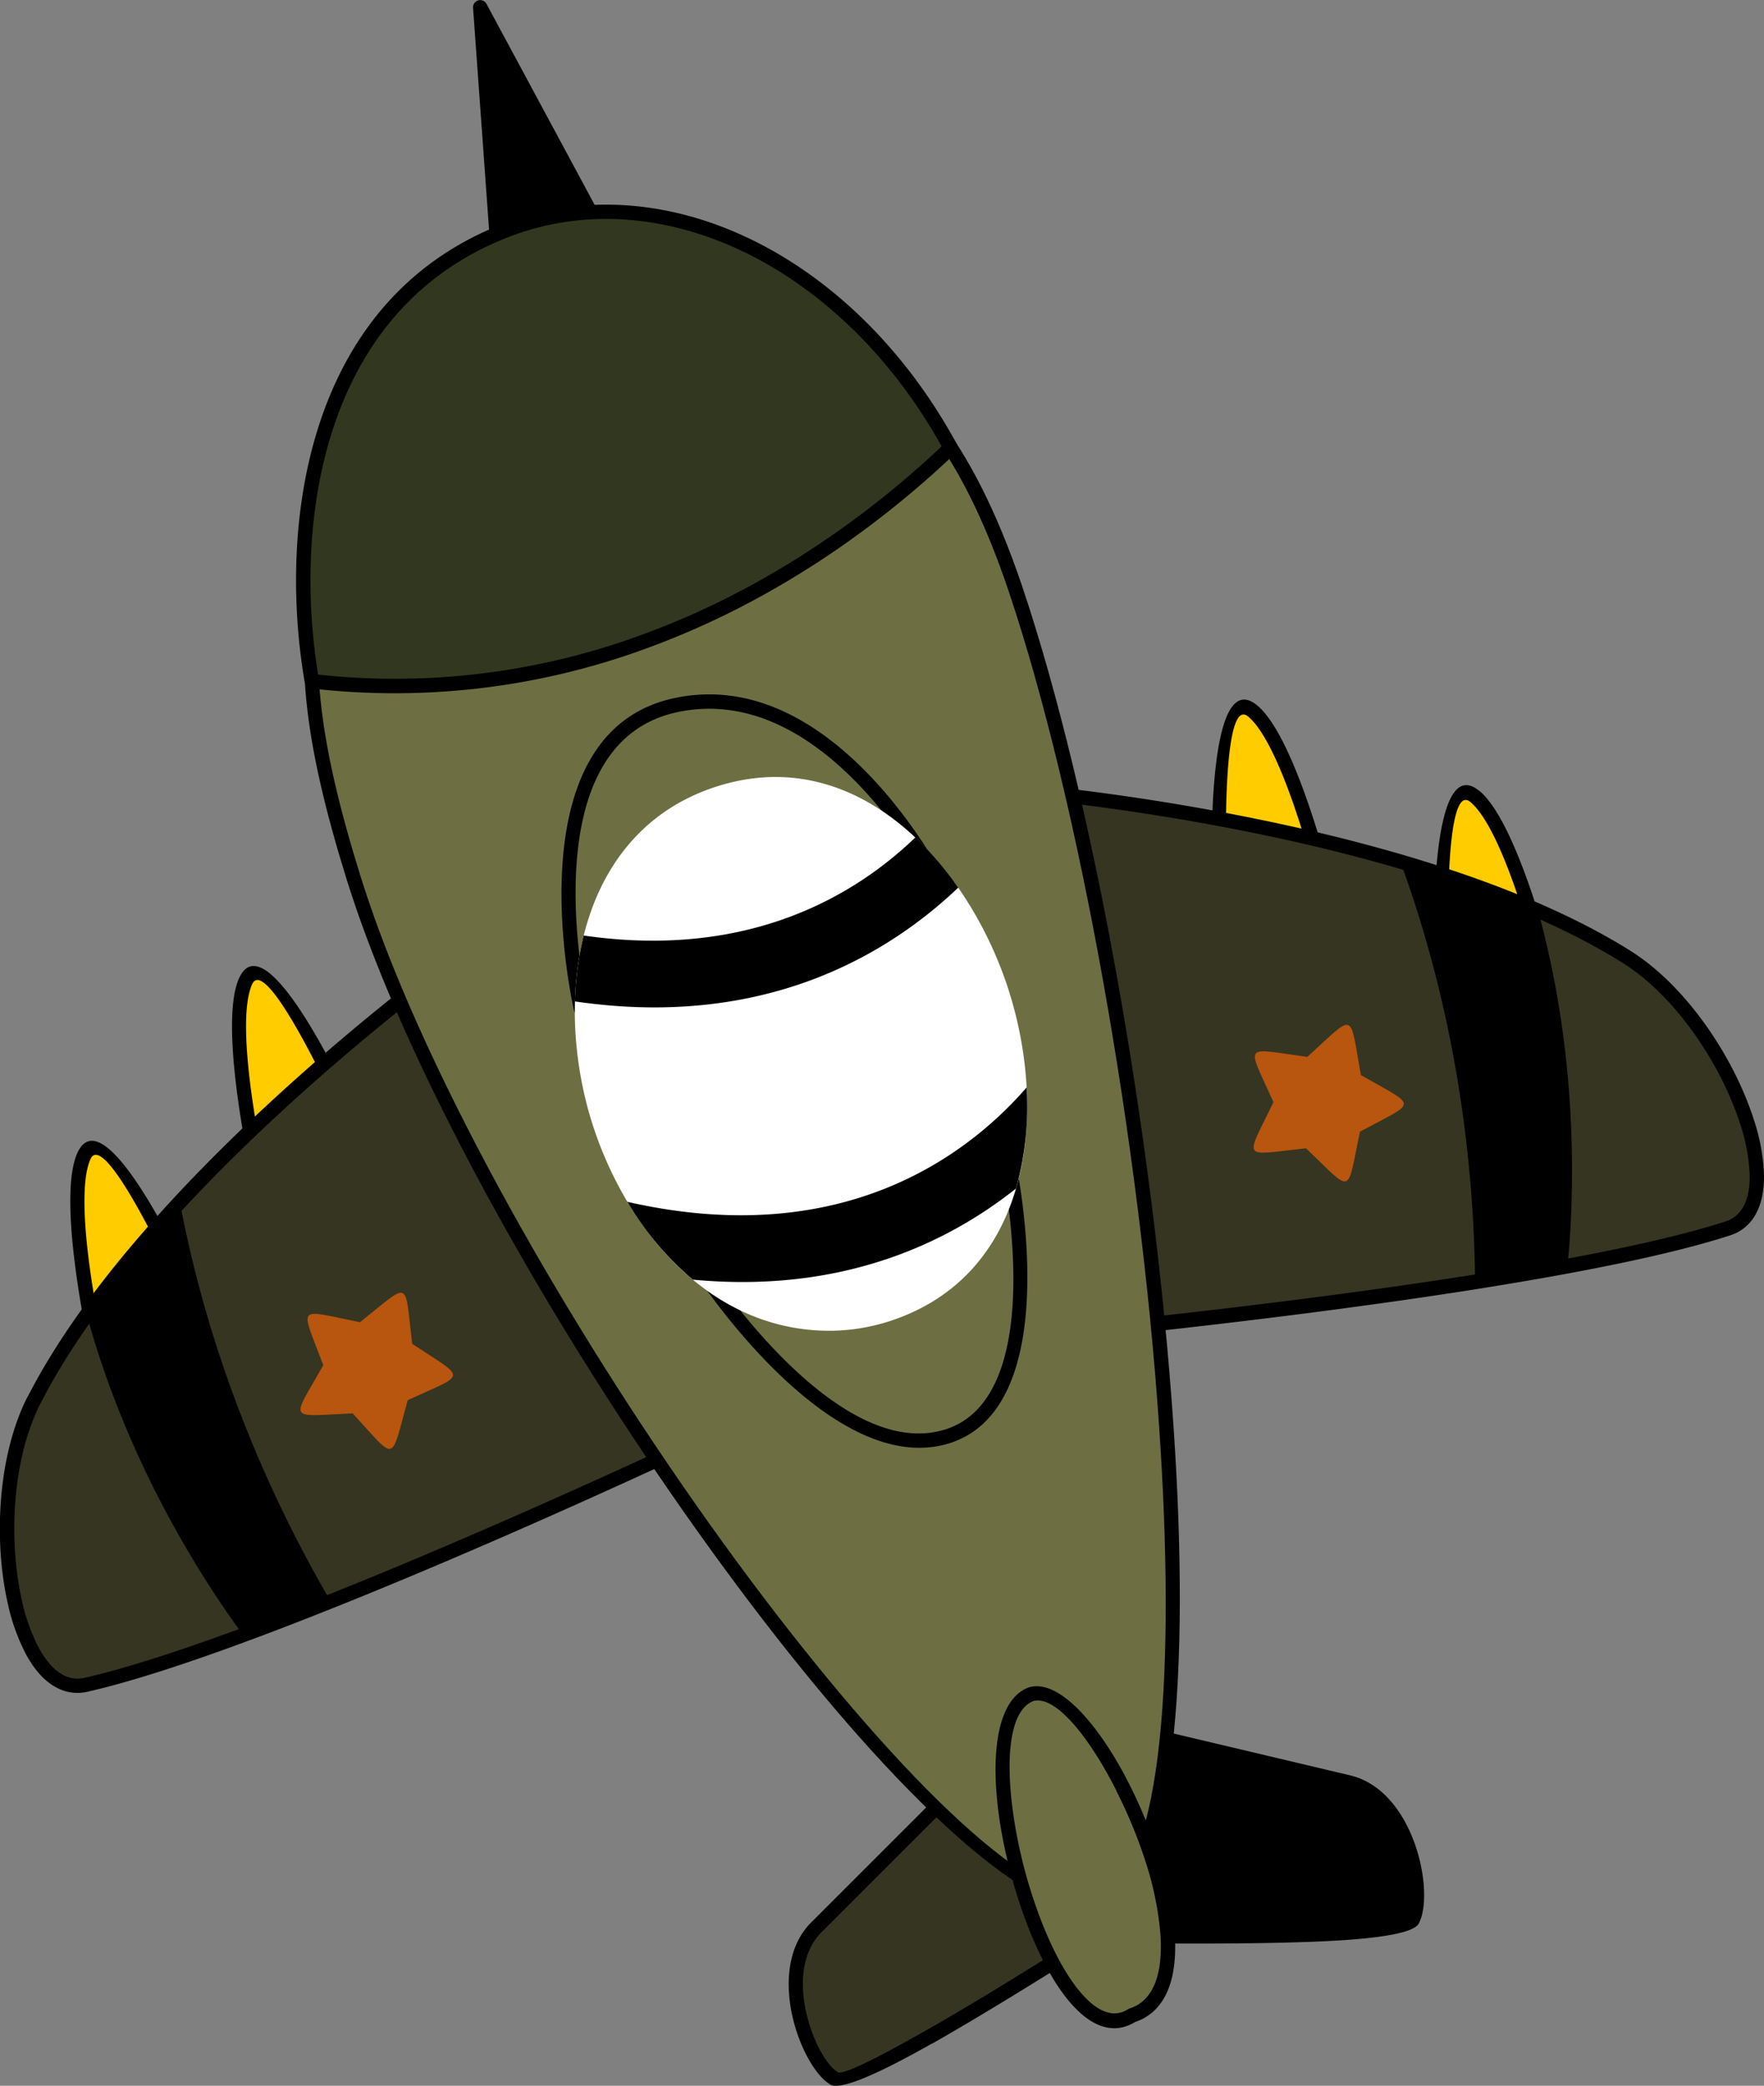
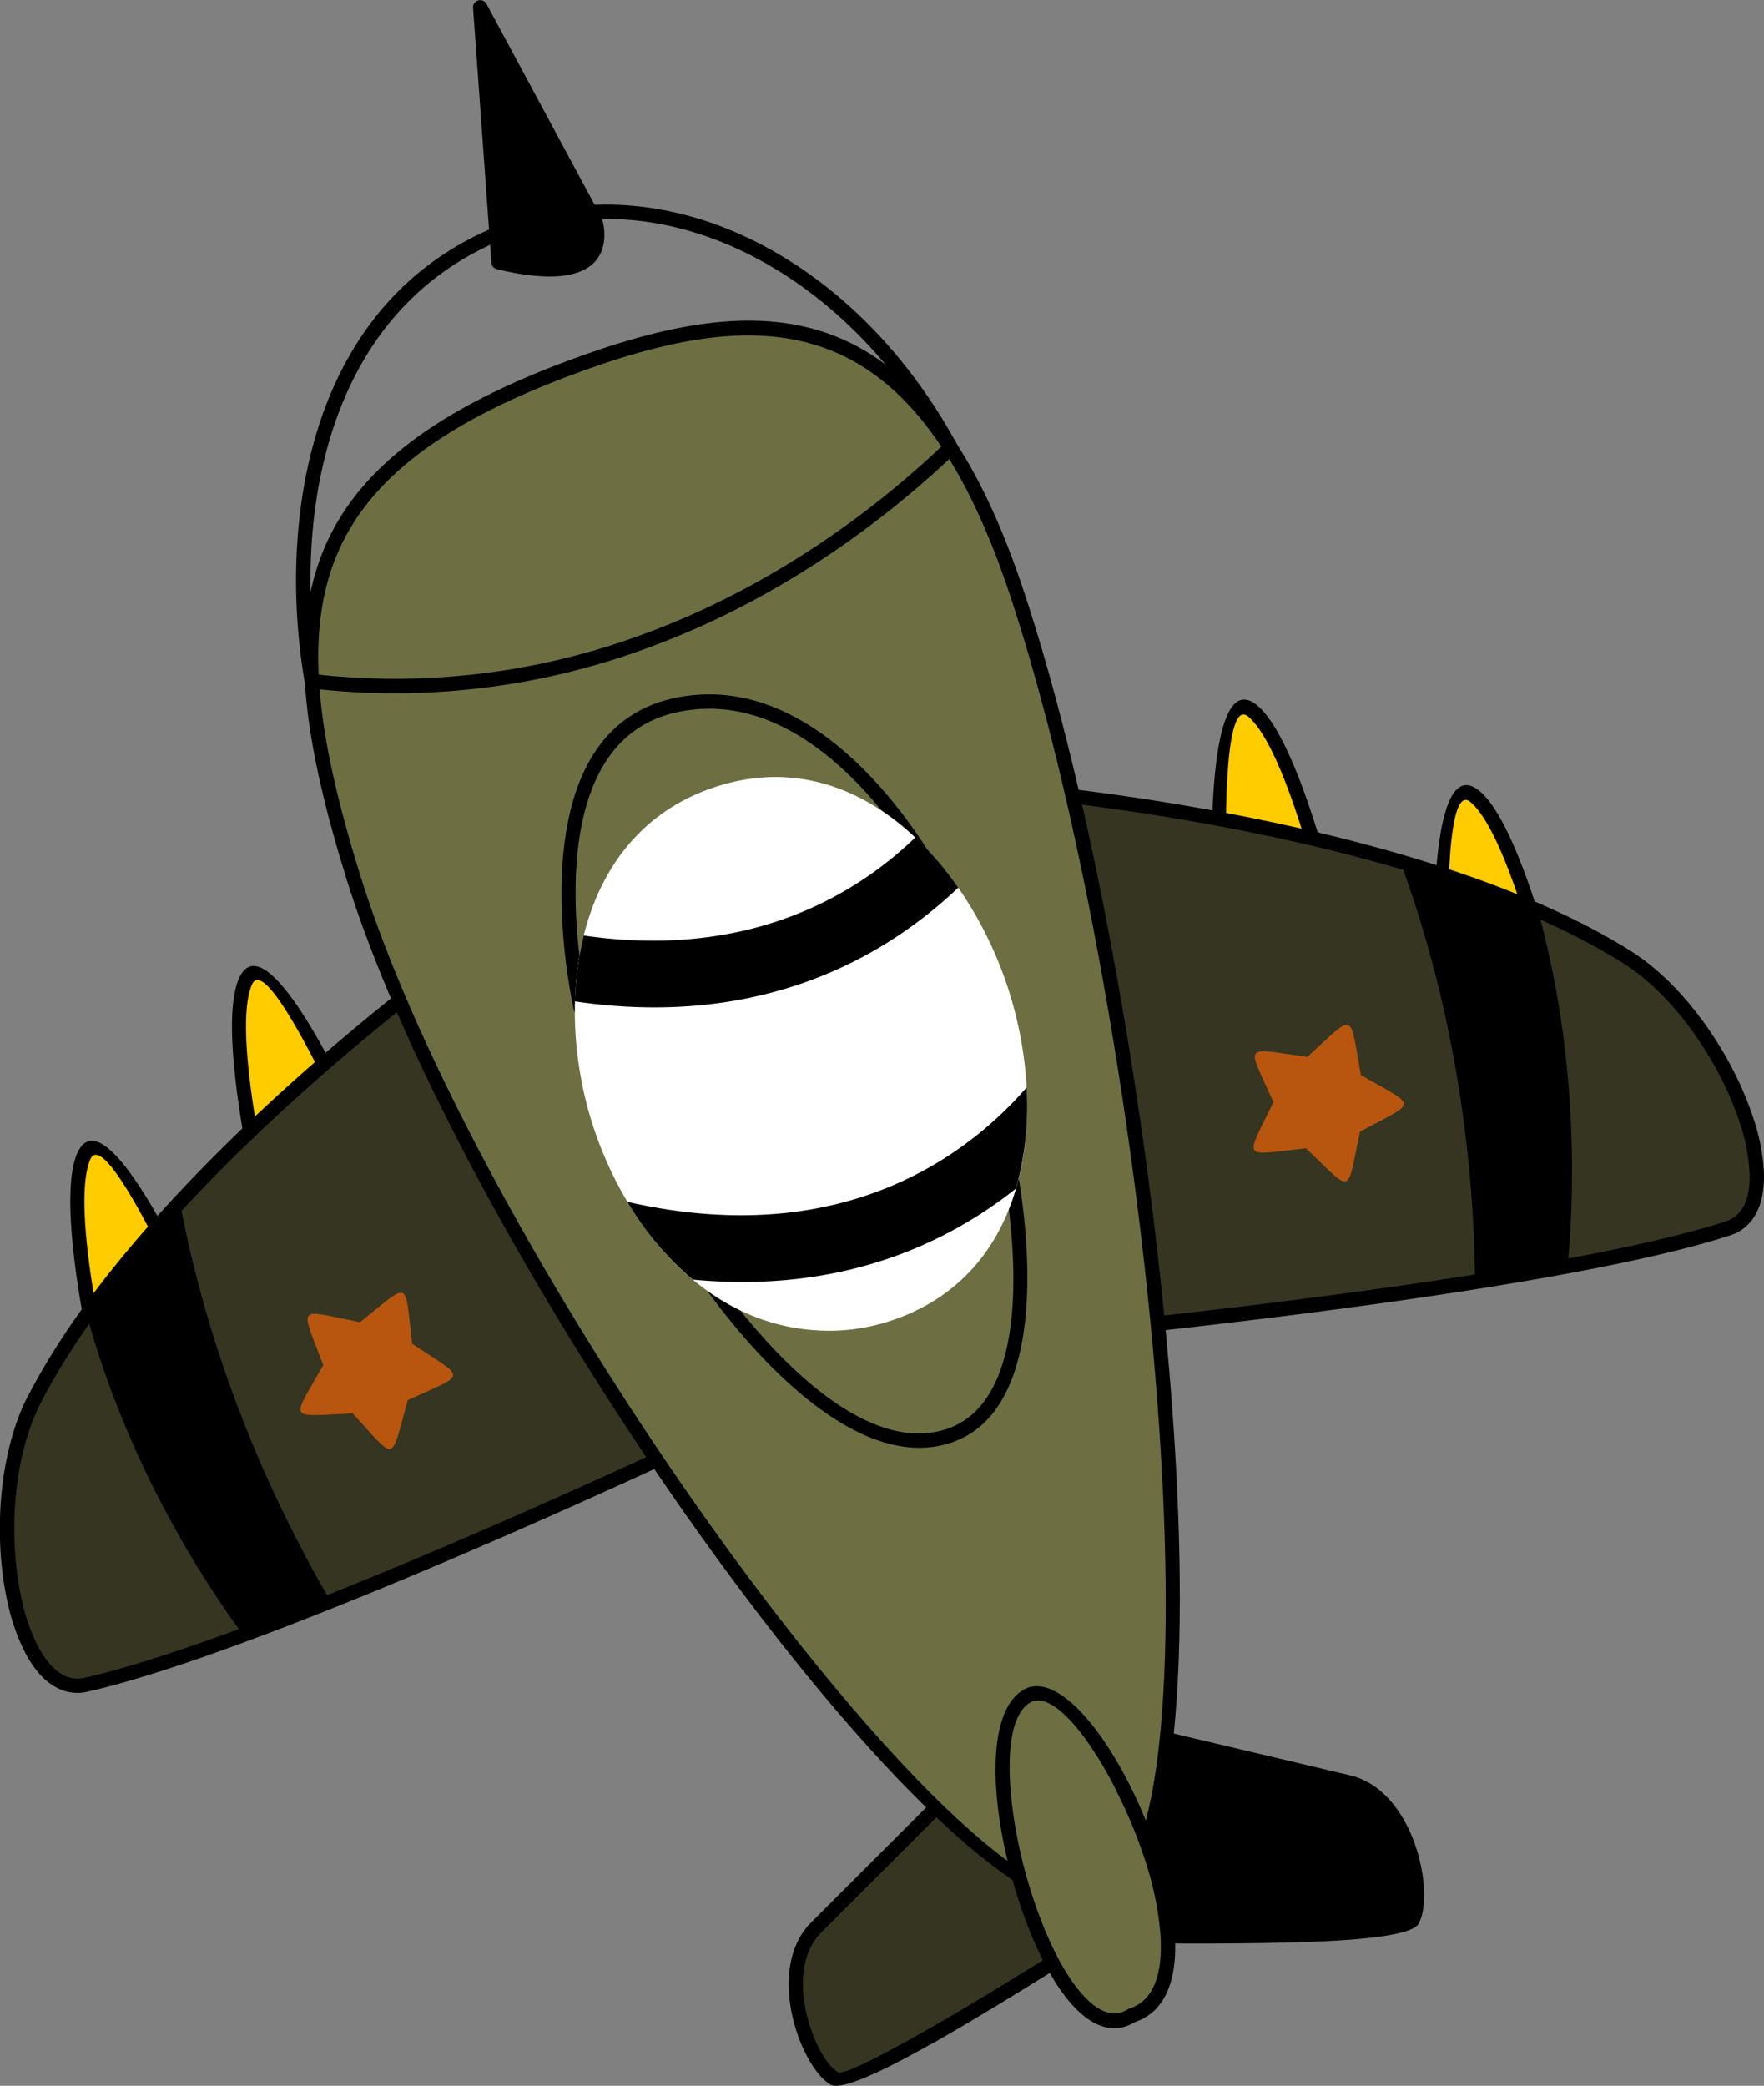
<svg xmlns="http://www.w3.org/2000/svg" viewBox="0 0 448.48 530.24">
  <rect x="0" y="0" width="448.48" height="530.24" fill="#808080" stroke="none" />
  <defs>
    <style>.cls-1,.cls-2{fill:#353521;}.cls-1{clip-rule:evenodd;}.cls-10,.cls-2,.cls-3,.cls-5,.cls-7,.cls-8,.cls-9{fill-rule:evenodd;}.cls-3{fill:#fc0;}.cls-4{clip-path:url(#clip-path);}.cls-6{clip-path:url(#clip-path-2);}.cls-7{fill:#b8550e;}.cls-8{fill:#6e6e43;}.cls-9{fill:#31381f;}.cls-10{fill:#fff;}</style>
    <clipPath id="clip-path">
      <path class="cls-1" d="M257.62,200.86s101,8,155.88,42.36c25.79,16.15,44,63.15,25.79,69C403,324,319.89,334,273.17,338.7,272.49,328.17,256.29,199.45,257.62,200.86Z" />
    </clipPath>
    <clipPath id="clip-path-2">
      <path class="cls-1" d="M121,239.62S38.27,298.18,8.73,355.77c-13.89,27.08-5.5,76.78,13.17,72.53,37.17-8.46,113.7-42.43,156.25-62.29C173.35,356.61,121.41,237.72,121,239.62Z" />
    </clipPath>
  </defs>
  <g id="Слой_2" data-name="Слой 2">
    <g id="Layer_1" data-name="Layer 1">
      <path class="cls-2" d="M212,528.35c4,2.37,37.48-17.92,67.89-37.19l-13.72-59.87L207.52,490c-11,11-2.16,34.45,4.52,38.38Zm147-40.27c-2.17,4.11-41.31,4.43-77.3,4L262,433.91,342.74,453C357.93,456.64,362.67,481.23,359.05,488.08Z" />
      <path d="M213,526.78c1.33.78,10.08-3.63,22.21-10.5,12.38-7,27.86-16.59,42.68-26L275.05,478l-13.44-39.55-52.8,52.79a14.44,14.44,0,0,0-2.2,2.86c-2.91,4.94-3,11.49-1.64,17.49s4.07,11.49,6.71,14.13a6.39,6.39,0,0,0,1.29,1Zm24-7.32c-13.22,7.49-23.21,12-25.88,10.47a10.47,10.47,0,0,1-2-1.61c-3.08-3.08-6.21-9.19-7.69-15.91s-1.39-14.31,2.06-20.15a17.75,17.75,0,0,1,2.78-3.59l54.06-54.05,0-.12a1.83,1.83,0,0,1,1.14-2.32,1.91,1.91,0,0,1,1,0l.28.06,2.21-2.21h0a1.82,1.82,0,0,1,3.07.88l.62,2.73,74.55,17.66a17.93,17.93,0,0,1,4.24,1.59c6,3.16,10.05,9.49,12.34,16.06s2.81,13.36,1.8,17.59a10.17,10.17,0,0,1-.87,2.43c-1.44,2.74-12.33,4.11-27.52,4.66-14.59.55-33.41.51-51.43.29a1.78,1.78,0,0,1-1.47-.78c-15.06,9.54-30.79,19.27-43.26,26.35Zm30.07-76.3-2.28-6.71.78.18,1.5,6.53Zm2.46-5.59,72.8,17.25a14.17,14.17,0,0,1,3.38,1.27c5.08,2.68,8.57,8.23,10.59,14s2.56,11.91,1.7,15.55a7,7,0,0,1-.55,1.56c-.73,1.37-10.5,2.21-24.43,2.72-14.17.53-32.37.51-49.95.3L278.55,477Z" />
      <path class="cls-3" d="M25.39,346.67S16,305.94,21.31,293.91,47,326.71,47,326.71l-21.56,20Zm41.09-44.44S57,261.5,62.4,249.48s25.65,32.79,25.65,32.79l-21.57,20Zm328.15-50.62s-9.52-40.72-19.64-49.14-8.52,40.75-8.52,40.75l28.16,8.39Zm-56.49-21.72s-9.52-40.72-19.64-49.14S310,221.5,310,221.5Z" />
      <path d="M23.59,347c-.44-1.92-9.43-41.53-3.95-53.83,7-15.78,28.92,32.64,29,32.78a1.82,1.82,0,0,1-.42,2.1h0L26.63,348a1.82,1.82,0,0,1-3-1ZM23,294.66c-4.25,9.54,1.46,38.87,3.51,48.5l18.25-16.89c-3.11-6.71-18.45-39-21.76-31.61Zm41.7,7.91c-.44-1.93-9.43-41.54-3.94-53.84,7-15.78,28.91,32.64,29,32.78a1.82,1.82,0,0,1-.42,2.1h0l-21.57,20a1.82,1.82,0,0,1-2.58-.1,1.8,1.8,0,0,1-.46-.91Zm-.61-52.35c-4.25,9.54,1.46,38.87,3.51,48.5l18.25-16.89c-3.11-6.71-18.45-39-21.76-31.61Zm328-1.28c-2.41-9.53-10.25-38.38-18.27-45.07-6.28-5.22-5.75,30.61-5.57,38l23.84,7.09Zm-15.94-47.87c10.33,8.6,19.76,48,20.23,50a1.9,1.9,0,0,1,0,1,1.83,1.83,0,0,1-2.28,1.23L365.94,245h0a1.82,1.82,0,0,1-1.31-1.69c0-.15-1.73-53.25,11.52-42.21Zm-40.55,26.15c-2.41-9.54-10.25-38.38-18.28-45.07-6.28-5.22-5.74,30.61-5.56,38l23.84,7.09Zm-15.94-47.87c10.33,8.6,19.75,48,20.23,50a1.81,1.81,0,0,1,0,1,1.83,1.83,0,0,1-2.27,1.23l-28.17-8.39h0a1.83,1.83,0,0,1-1.3-1.69C308.15,221.41,306.41,168.31,319.67,179.35Z" />
      <path class="cls-2" d="M257.62,200.86s101,8,155.88,42.36c25.79,16.15,44,63.15,25.79,69C403,324,319.89,334,273.17,338.7,272.49,328.17,256.29,199.45,257.62,200.86Z" />
      <g class="cls-4">
        <path class="cls-5" d="M343.07,190.15S376.43,246.29,375,334.68l22.69-6.16s12.75-77.57-26.3-144l-17.86,1.28Z" />
      </g>
      <path d="M258.28,199.08c7.66.65,103.12,9.35,156.19,42.59,14.28,8.94,26.27,27,31.36,42.75a50.67,50.67,0,0,1,2.64,13.81c.12,4.34-.64,8.11-2.42,11a11.17,11.17,0,0,1-6.2,4.82c-15.13,4.91-38.34,9.5-63.67,13.53-35.66,5.67-75.49,10.23-102.83,13a1.83,1.83,0,0,1-2-1.64c0-.05,0-.1,0-.15-.31-4.47-3.22-28.82-6.44-55.81-4.57-38.28-9.77-81.8-8.58-83.37h0a1.58,1.58,0,0,1,2-.46Zm154.25,45.68c-50.75-31.78-141.25-40.85-153.62-42,.59,5.37,5.44,44.7,9.62,79.68,2.93,24.48,5.59,46.79,6.3,54.22,27.26-2.77,66.06-7.25,100.78-12.77,25.14-4,48.16-8.55,63.11-13.39a7.66,7.66,0,0,0,4.24-3.3c1.38-2.21,2-5.28,1.86-8.91a47.07,47.07,0,0,0-2.47-12.78C437.49,270.52,426.07,253.25,412.53,244.76Z" />
      <path class="cls-2" d="M121,239.62S38.27,298.18,8.73,355.77c-13.89,27.08-5.5,76.78,13.17,72.53,37.17-8.46,113.7-42.43,156.25-62.29C173.35,356.61,121.41,237.72,121,239.62Z" />
      <g class="cls-6">
        <path class="cls-5" d="M42.08,274.14s.07,65.3,46.52,140.52L66,421S15.31,360.84,14.87,283.82l16-8.05Z" />
      </g>
      <path d="M120.86,242c-10.1,7.31-83.18,61.39-110.51,114.65-7.29,14.23-8.26,34.9-4.76,50.3A47.24,47.24,0,0,0,10,419.14c1.78,3.18,3.85,5.53,6.17,6.72a7.69,7.69,0,0,0,5.32.66c15.32-3.49,37.43-11.36,61.08-20.78,32.65-13,68.28-29,93.12-40.6-3.18-6.72-12.31-27.25-22.32-49.79-14.31-32.2-30.28-68.48-32.52-73.4ZM7.11,354.93c28.57-55.69,106.11-112,112.39-116.5a1.59,1.59,0,0,1,1.81-.64l.1,0c1.68.39,19.58,40.66,35.31,76.05,11.1,25,21.1,47.49,23.06,51.32h0l0,.06a1.82,1.82,0,0,1-.89,2.42c-24.89,11.63-61.44,28.09-95,41.46-23.81,9.49-46.1,17.43-61.62,20.95a11.15,11.15,0,0,1-7.8-1c-3-1.53-5.57-4.38-7.68-8.18A50.64,50.64,0,0,1,2,407.71c-3.67-16.1-2.62-37.79,5.07-52.78Zm114.2-117.14h0Z" />
      <path class="cls-7" d="M345.76,287.66c-3.45,16.41-1.6,15.82-13.72,4.25-16.67,1.78-15.55,3.37-8.28-11.73-6.85-15.31-8-13.75,8.6-11.51C344.79,257.43,343,256.8,346,273.3c14.55,8.35,14.57,6.41-.19,14.36ZM89.67,359.3c11.36,12.33,9.47,12.77,14-3.37,15.23-7,15.08-5.06,1.12-14.32-2-16.66-.16-15.91-13.28-5.49-16.44-3.29-15.19-4.77-9.32,10.93C73.93,361.67,72.92,360,89.67,359.3Z" />
      <path class="cls-8" d="M280.82,483.3C316,467,292.12,250.45,258.1,149.49c-25.21-74.79-64.77-74.12-114-55.65C74.86,119.83,68.63,155,89.9,223.25,121.14,323.47,246.89,497,280.82,483.3Z" />
      <path d="M280.06,481.63c15.54-7.21,18.84-57.25,14.65-118.84-4.88-71.73-20.17-158.79-38.34-212.72-12.4-36.78-28.2-55-46.88-61.66s-40.5-2-64.74,7.13h0c-34.09,12.8-52.63,27.75-60,47.79S81.13,189,91.65,222.71c2.36,7.56,5.24,15.51,8.57,23.74,20.34,50.21,57.54,111.68,93.69,159.35,35.8,47.19,70.26,80.8,85.6,76,.21-.06.39-.13.55-.19Zm18.29-119.09c4.29,62.92.4,114.3-16.67,122.37l-.06,0,0,0h0l-.07,0c-.33.14-.63.24-.91.33-17,5.3-52.92-28.95-89.6-77.31-36.32-47.9-73.71-109.69-94.16-160.18-3.39-8.38-6.32-16.43-8.69-24-10.75-34.49-14.53-60.69-6.8-81.72s27-36.75,62.11-50h0c25-9.37,47.57-14.21,67.26-7.16S247,110.9,259.83,148.9C278.1,203.11,293.46,290.54,298.35,362.54Z" />
      <path d="M149.48,256a1.83,1.83,0,0,1-3.57.81c0-.21-16.42-70.48,25.62-79.36,41.6-8.8,69.57,47.69,69.65,47.86a1.83,1.83,0,1,1-3.27,1.65c-.07-.15-26.82-54.14-65.63-45.94-38.37,8.11-22.85,74.79-22.8,75Zm26.9,67.2a1.83,1.83,0,1,1,3.07-2c.09.15,32.58,50.6,60.56,42.27l.05,0c27.59-8.31,14.47-68.07,14.43-68.24a1.83,1.83,0,0,1,3.58-.77c0,.18,13.87,63.07-16.85,72.48l-.17.05C210.42,376.07,176.48,323.33,176.38,323.18Z" />
      <path class="cls-5" d="M126.76,66.6,122.09,1.82l29.25,54.33S157.24,73.93,126.76,66.6Z" />
      <path d="M124.93,66.55,120.27,2a1.82,1.82,0,0,1,3.42-1h0l29.24,54.32a2.22,2.22,0,0,1,.14.32h0c0,.06,6.91,20.88-26.75,12.79a1.85,1.85,0,0,1-1.4-1.84Zm-.41-56.36,4,54.93c24.36,5.47,21.57-6.81,21.15-8.28Z" />
-       <path class="cls-9" d="M241.69,113.83C216.1,66.7,168.92,43.43,129.33,58.28,79.49,77,72.49,133.73,79.28,173.16,156.79,182.08,214,140.27,241.69,113.83Z" />
      <path d="M239.41,113.48C226.84,90.88,209.23,74,190,64.46c-19.51-9.64-40.7-11.71-60-4.47h0c-21.2,8-34.47,23-42.13,40.58-9.81,22.49-10.52,49.21-7,70.92a181.56,181.56,0,0,0,82.51-10.2c33.86-12.36,59.79-32.48,76-47.81ZM191.6,61.18c20.26,10,38.73,27.88,51.7,51.78h0a1.83,1.83,0,0,1-.34,2.2c-16.45,15.68-43.18,36.73-78.32,49.56A185.22,185.22,0,0,1,79.07,175h0a1.82,1.82,0,0,1-1.59-1.5c-3.88-22.54-3.3-50.68,7-74.37,8-18.44,21.94-34.18,44.19-42.53h0C149,49,171.21,51.1,191.6,61.18Z" />
      <path class="cls-8" d="M262.26,430.63c16.76-4.22,51.08,73.54,25.45,81.75C266.63,525.61,242.31,437.56,262.26,430.63Z" />
      <path d="M262,428.83c7.51-1.73,17.5,9.67,25.12,24.75a126.34,126.34,0,0,1,7.7,18.95,84.59,84.59,0,0,1,3.83,18.86c.79,11.05-1.9,19.88-10.11,22.65-5.22,3.16-10.48,1.31-15.3-3.71-4.22-4.37-8.11-11.25-11.34-19.2a129.82,129.82,0,0,1-7.26-25.36c-3.12-17.59-1.81-33.78,7.07-36.87l.29-.07Zm21.85,26.4c-6.91-13.66-15.38-24.15-21-22.85-6.77,2.45-7.42,16.88-4.6,32.75a125.53,125.53,0,0,0,7.05,24.63c3.06,7.54,6.71,14,10.58,18,3.62,3.77,7.39,5.24,10.91,3h0a2,2,0,0,1,.42-.19c6.42-2.06,8.48-9.52,7.81-19a81.24,81.24,0,0,0-3.67-18A123,123,0,0,0,283.8,455.23Z" />
      <path class="cls-10" d="M150.54,285.48c-10.06-31.85-4.22-74.19,31.85-85.6s64.18,20.66,74.13,52.08,5.61,72.47-30.68,84a49.86,49.86,0,0,1-14.45,2.33C180.6,338.59,159.14,312.64,150.54,285.48Z" />
      <path class="cls-5" d="M146.18,254.57a78.92,78.92,0,0,1,2.22-16.75c41.92,6.08,69-10.17,84.32-24.94a80.82,80.82,0,0,1,10.9,12.77c-18.25,17.36-49.69,35.93-97.44,28.92ZM261,276.46a77.21,77.21,0,0,1-2.7,25.68c-17.74,14.09-44.55,26.69-82.15,23.16a76.84,76.84,0,0,1-16.63-19.78C214.31,318,246.17,293.51,261,276.46Z" />
    </g>
  </g>
</svg>